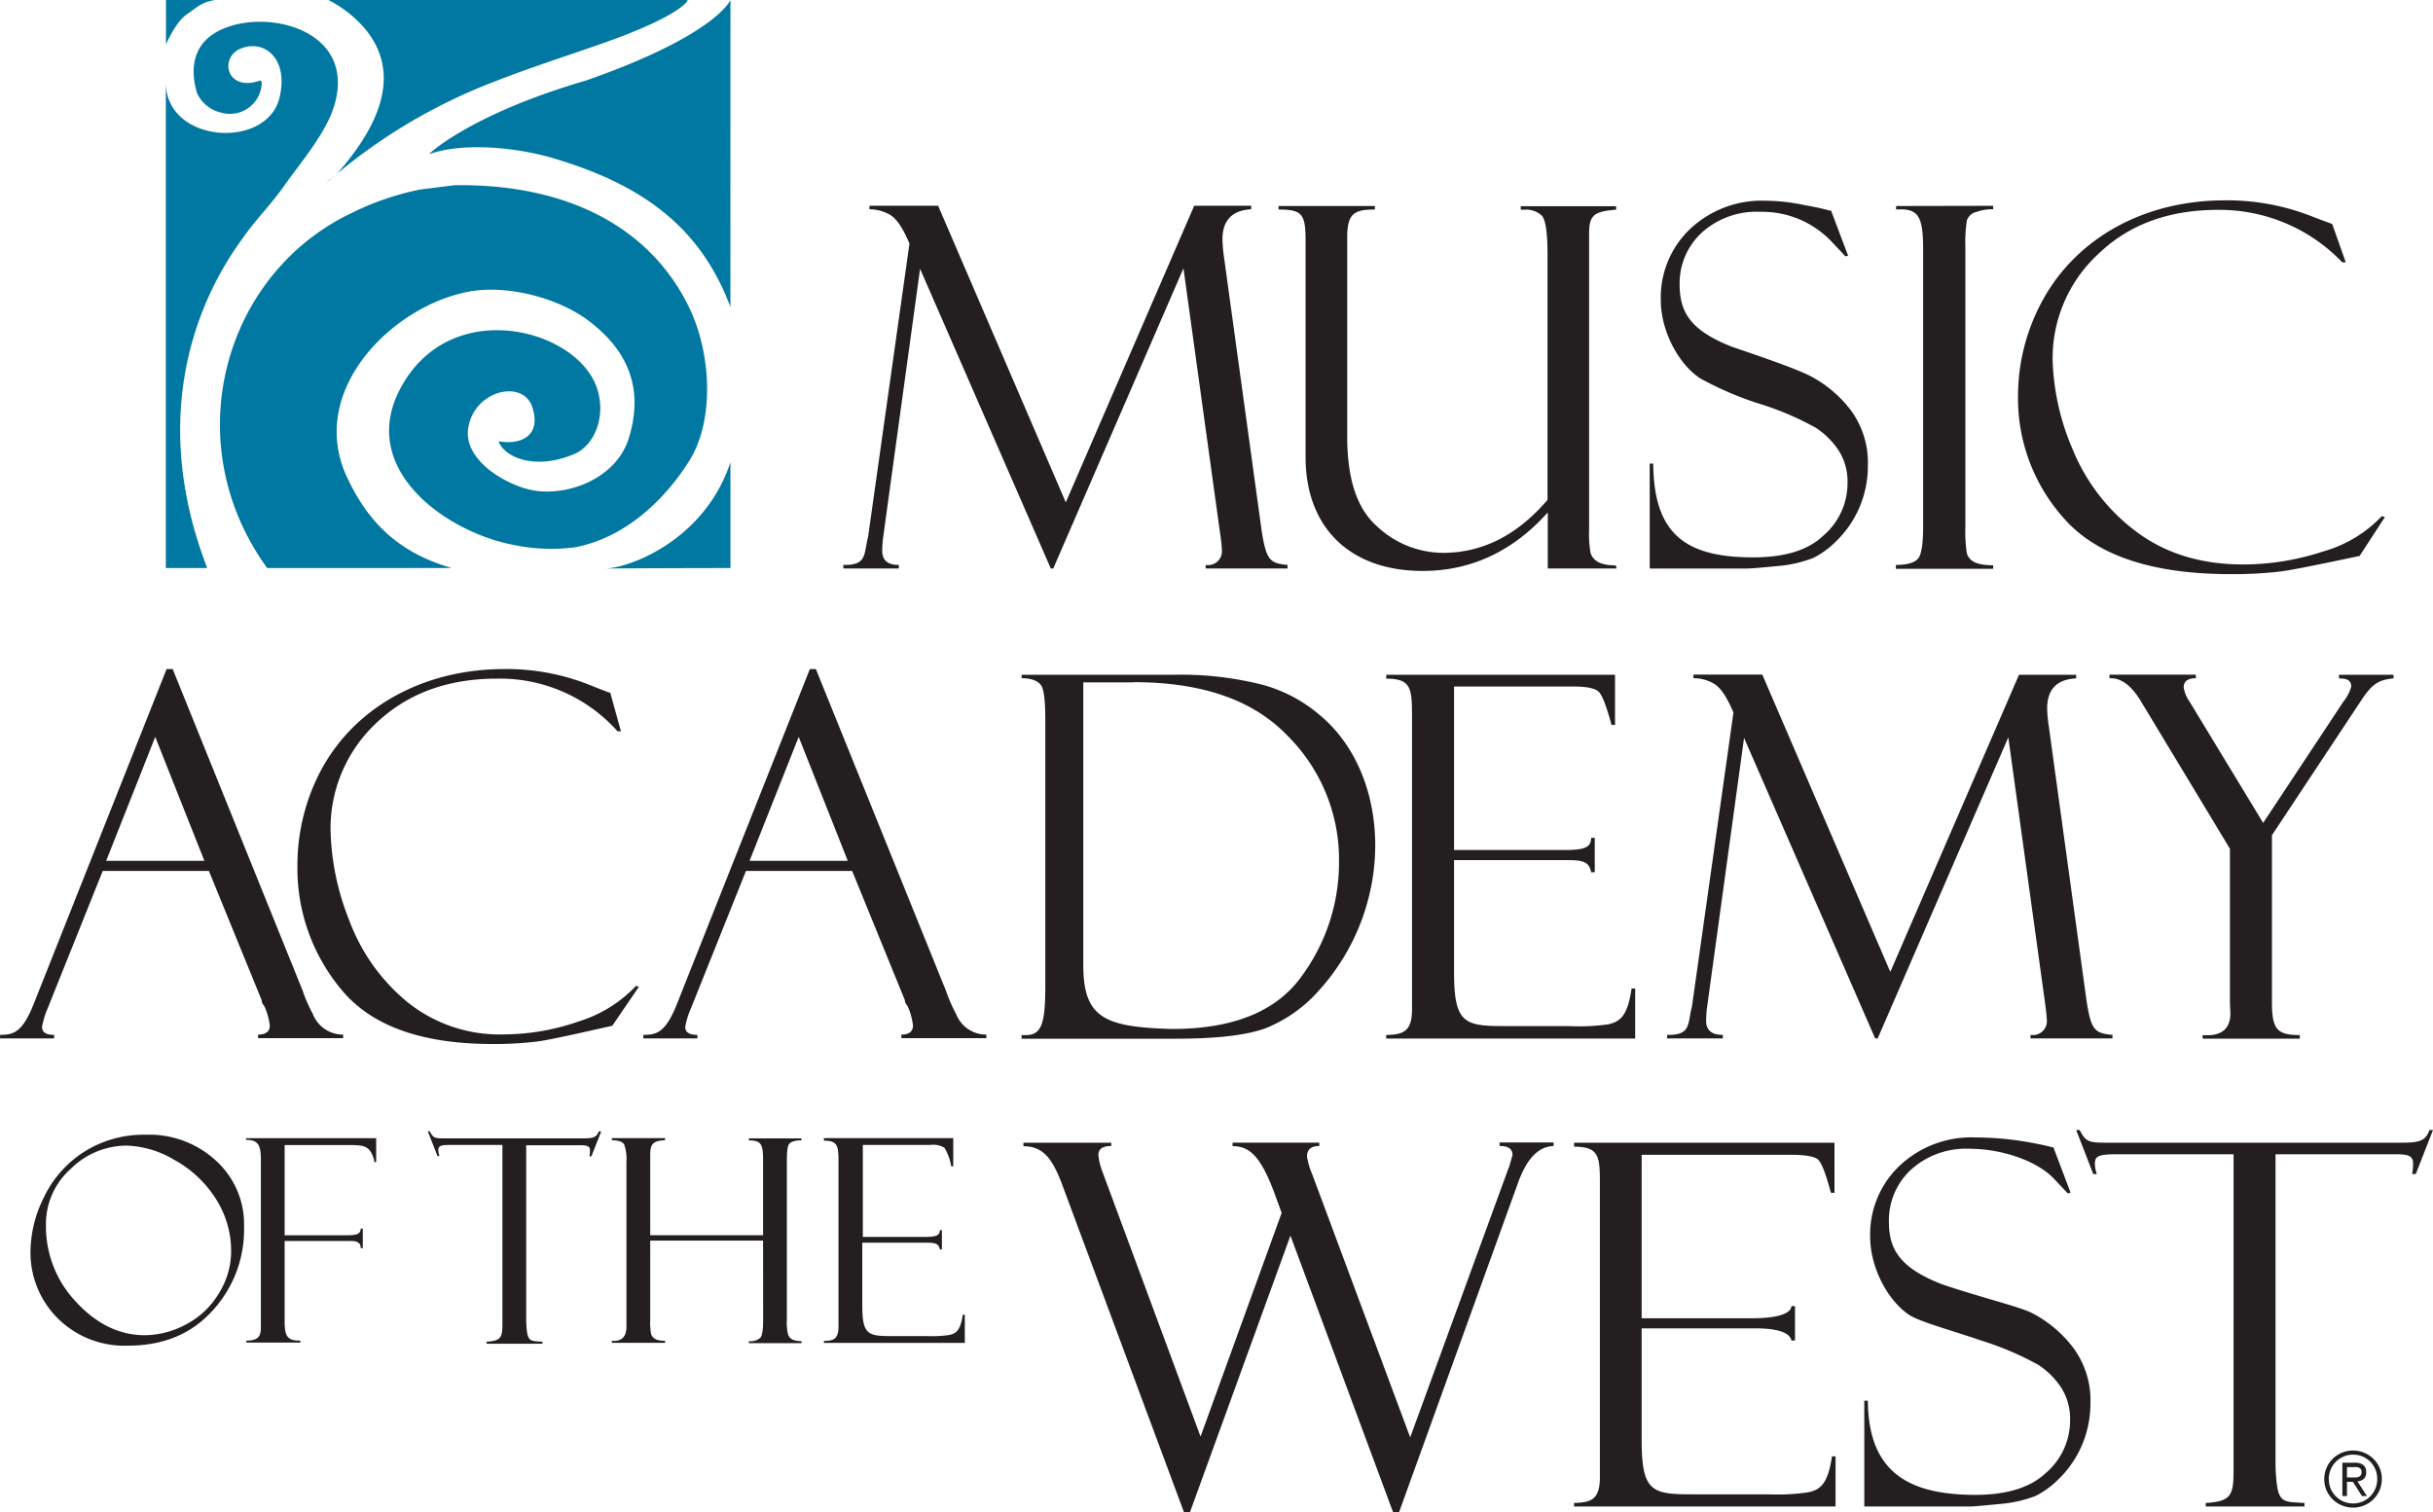
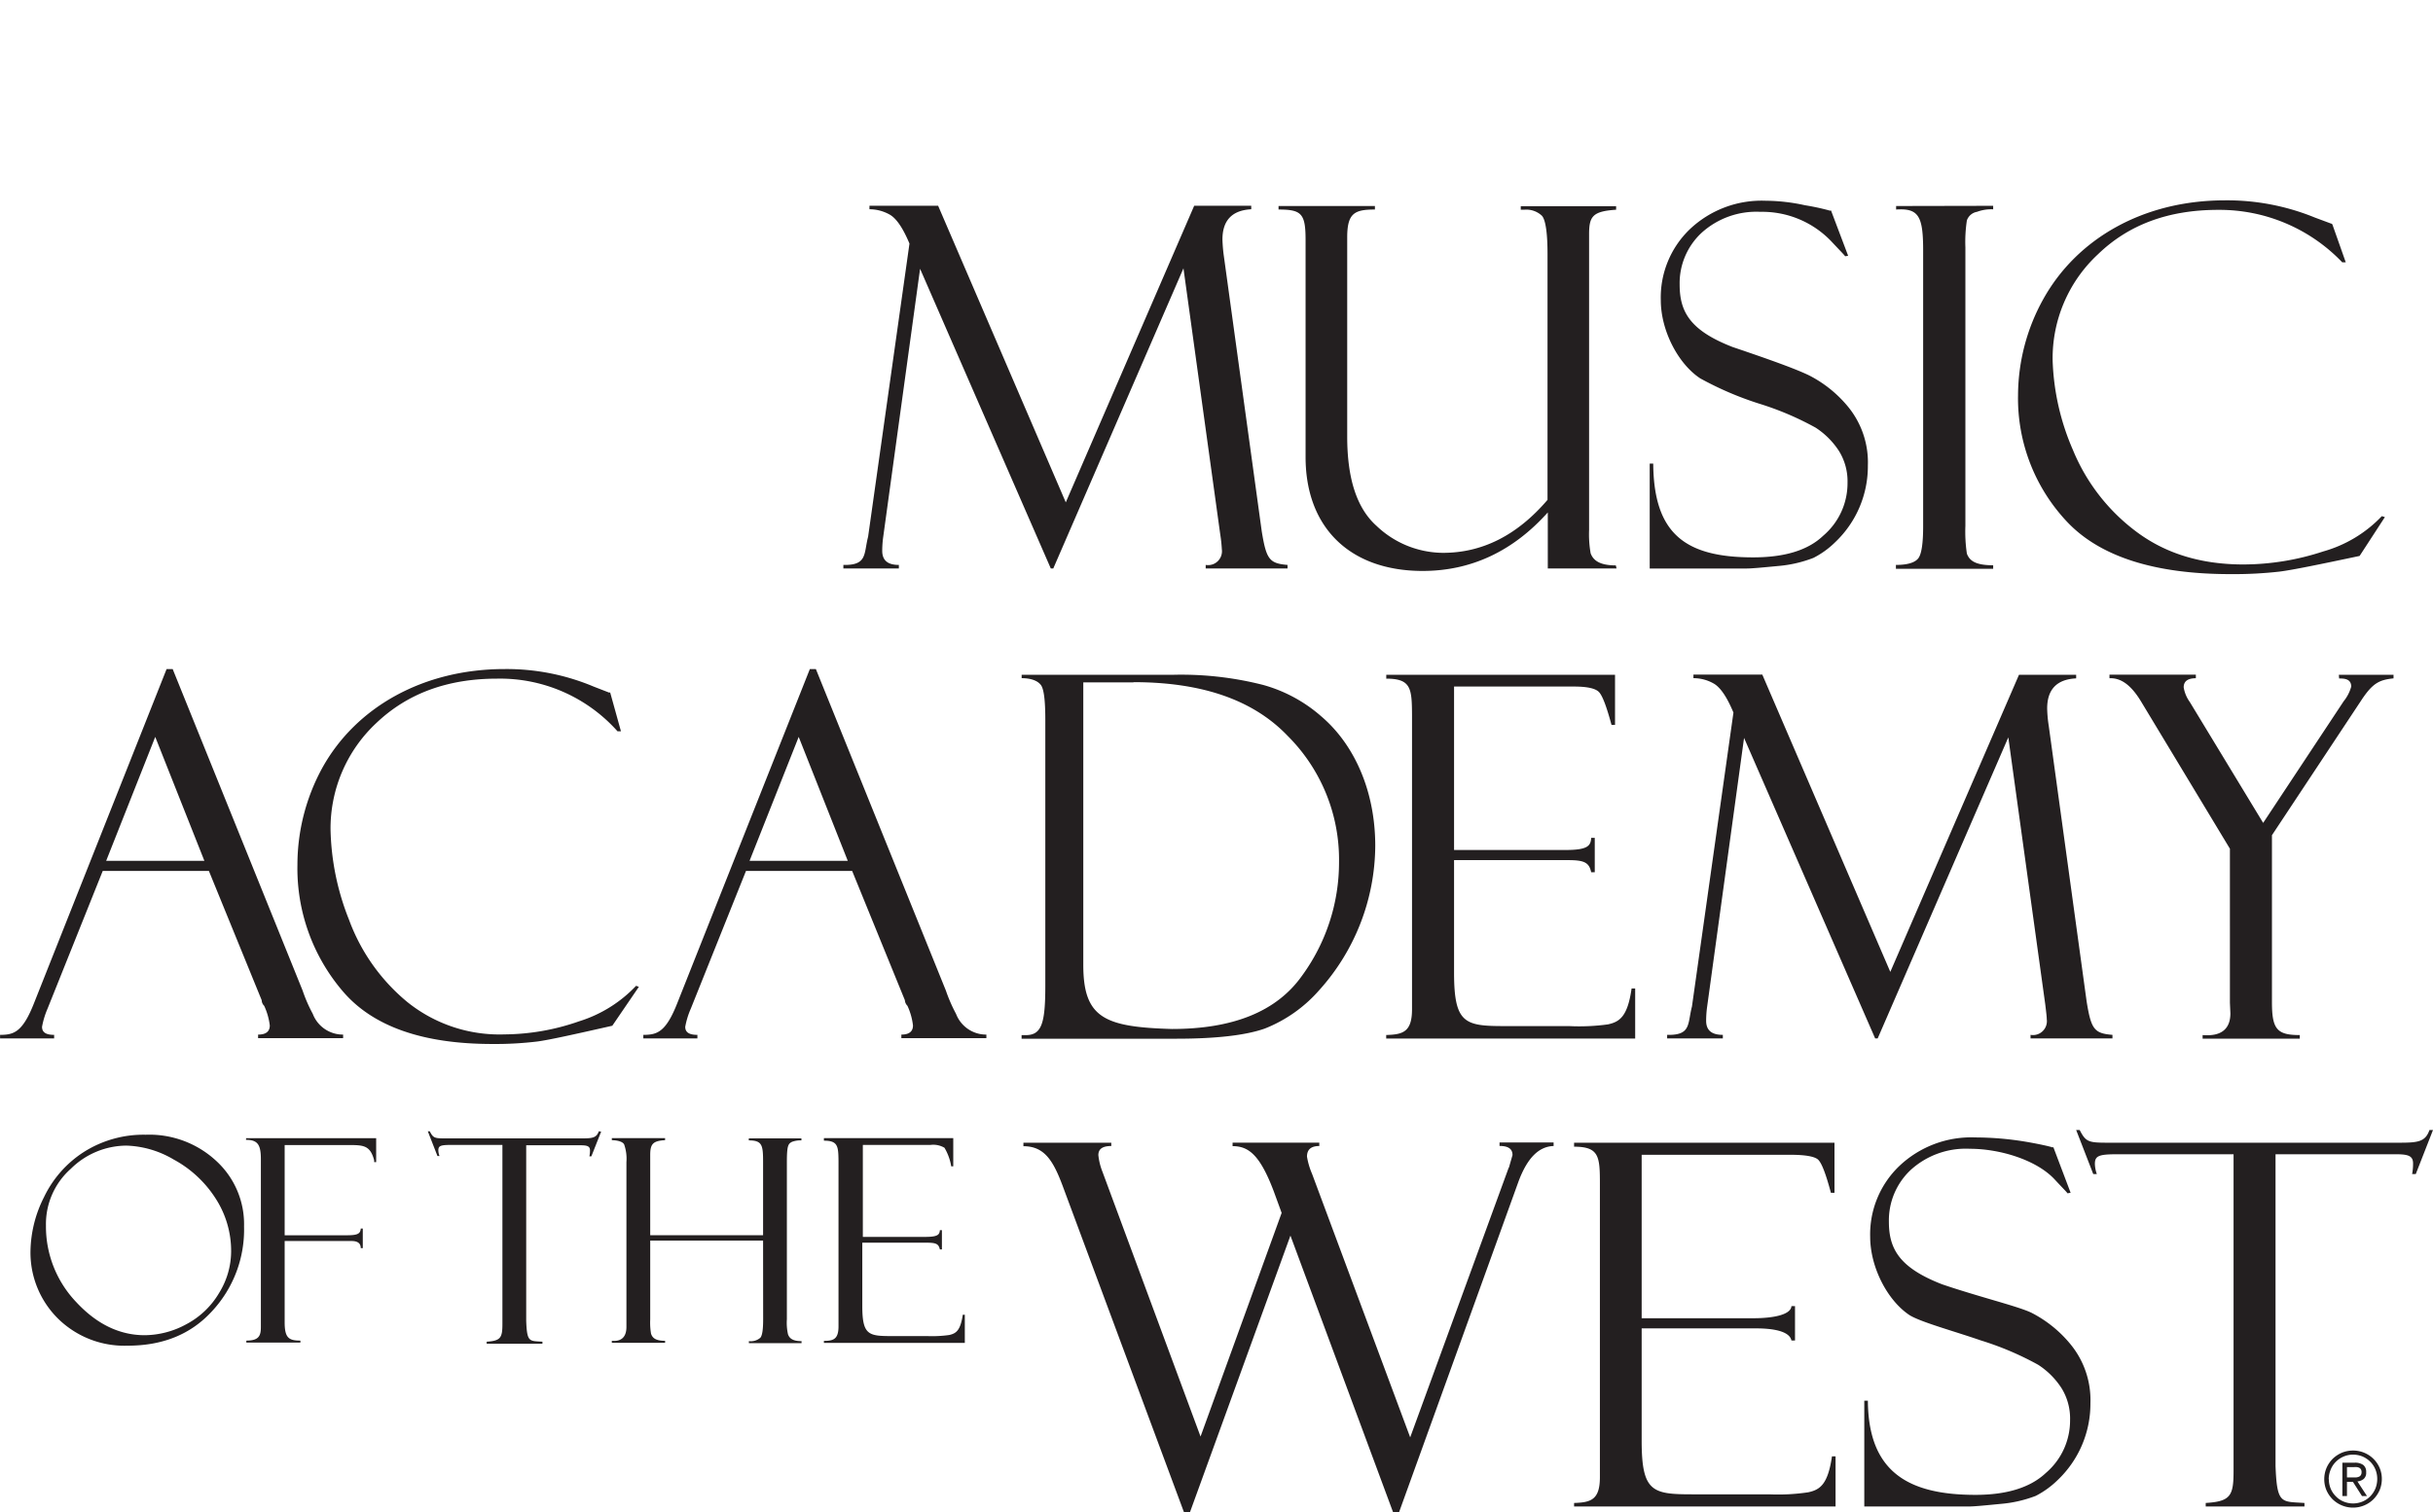
<svg xmlns="http://www.w3.org/2000/svg" id="Layer_2" data-name="Layer 2" viewBox="0 0 360 223.79">
  <defs>
    <style>.cls-1{fill:#231f20;}.cls-2{fill:#0078a1;fill-rule:evenodd;}</style>
  </defs>
  <path class="cls-1" d="M151,413.29H135.29l-8.16,20.37a12.37,12.37,0,0,0-.82,2.7c0,.82.59,1.19,1.79,1.19v.53h-8v-.53c2.1,0,3.37-.44,5.09-4.86l19.55-49.28h.9L164.87,431a21.93,21.93,0,0,0,1.5,3.44,4.77,4.77,0,0,0,4.49,3.07v.53H158.28v-.53c1.13,0,1.73-.44,1.73-1.35a9.64,9.64,0,0,0-.83-2.91,1.21,1.21,0,0,1-.3-.46,1.35,1.35,0,0,1-.07-.37Zm-15.2-1.5h14.53l-7.27-18.34Zm110.38,1.5H230.47l-8.16,20.37a12,12,0,0,0-.83,2.7c0,.82.6,1.19,1.8,1.19v.53h-8v-.53c2.1,0,3.37-.44,5.09-4.86l19.55-49.28h.89L260.05,431a23.12,23.12,0,0,0,1.5,3.44,4.77,4.77,0,0,0,4.49,3.07v.53H253.46v-.53c1.12,0,1.72-.44,1.72-1.35a9.54,9.54,0,0,0-.82-2.91,1.34,1.34,0,0,1-.3-.46,1.2,1.2,0,0,1-.08-.37ZM231,411.79h14.53l-7.26-18.34Zm40.26-27v-.53h22.3a49.07,49.07,0,0,1,13.43,1.5,21.88,21.88,0,0,1,8.59,4.64c4.93,4.2,8,11.09,8,19.17A32.19,32.19,0,0,1,315.23,431a20.86,20.86,0,0,1-8,5.62c-2.84,1-7.23,1.5-13.11,1.5H271.25v-.53h.6c2.37,0,2.91-1.72,2.91-7.33V391c0-2.93-.2-4.65-.67-5.25S272.67,384.76,271.25,384.76Zm16.55.59h-7.43v41.79c0,7.87,3.1,9.22,13.11,9.51,9.12,0,15.47-2.62,19.18-7.78a28.45,28.45,0,0,0,5.55-16.94,25.85,25.85,0,0,0-7.57-18.63C305.57,388,298,385.35,287.8,385.35Zm37.4-.52v-.6h33.85v7.42h-.52c-.75-2.77-1.35-4.35-1.87-4.88S354.93,386,353,386H335.24v24.19h16.47c3.3,0,3.75-.6,3.82-1.8h.53v5.09h-.53c-.3-1.42-1-1.79-3.37-1.79H335.24v16.62c0,7.57,1.58,7.94,7.49,7.94h9.5A31.06,31.06,0,0,0,358,436c1.71-.37,2.92-1.12,3.51-5.32h.53v7.42H325.2v-.53c2.47-.07,3.82-.44,3.82-3.82V390.22C329,386.25,328.87,384.83,325.2,384.83Zm93.62-.6h8.46v.53Q423,385,423,389.25a18.83,18.83,0,0,0,.23,2.54l5.61,40.82c.67,4.12,1.12,4.72,3.82,4.94v.53H420.54v-.53a2.06,2.06,0,0,0,2.4-2.32c0-.37-.08-1-.22-2.17l-5.47-39.54-19.33,44.56h-.37l-19.4-44.48-5.46,39.76a15.28,15.28,0,0,0-.15,2.1c0,1.42.82,2.09,2.47,2.09v.53h-8.24v-.53c3.59.08,3-1.64,3.67-4.19l6.14-43.51c-1-2.4-2-3.82-3-4.34a6,6,0,0,0-2.92-.75v-.53h10.19l18.94,44Zm47.33,0h8.09v.53c-2.1.22-3.08.67-4.8,3.29L456.26,408v24.72c0,4,.75,4.86,4.12,4.86v.53H446v-.53c2.76.23,4.11-.9,4.11-3.22l-.07-1.57V410l-13.19-21.86c-1.42-2.32-2.91-3.45-4.63-3.37v-.53H445v.53c-1.19,0-1.8.44-1.8,1.35a5.14,5.14,0,0,0,.9,2.16l10.86,17.9,11.91-18a6,6,0,0,0,1.12-2.17c0-.83-.52-1.2-1.57-1.2h-.22Zm-139.08,124h-.84l-15.21-41-14.89,41h-.84L277.4,460.1c-1.44-3.9-2.74-6.07-5.88-6.07v-.52h13V454c-1.3,0-1.91.44-1.91,1.35a9.25,9.25,0,0,0,.61,2.47L297.73,497l12-33.1-1.15-3.15c-2.06-5.46-3.75-6.73-6.11-6.73v-.52H315.3V454c-1.22,0-1.82.52-1.82,1.57a10.82,10.82,0,0,0,.75,2.55l14.52,39,14.52-39.76c0-.07,0-.07.08-.14l.54-1.88c0-.91-.62-1.35-1.92-1.35v-.52h8V454c-2.21.07-3.9,1.79-5.19,5.24ZM353,454.1v-.59h38.53v7.41H391c-.74-2.77-1.34-4.35-1.87-4.88s-2.1-.74-4.06-.74H363v24.19h16.47c3.3,0,5.62-.6,5.69-1.79h.53v5.08h-.53c-.29-1.42-2.84-1.79-5.24-1.79H363v16.62c0,7.57,1.57,7.94,7.49,7.94h11.38a30,30,0,0,0,5.77-.3c1.72-.37,2.91-1.12,3.52-5.32h.53v7.42H353v-.52c2.47-.08,3.82-.45,3.82-3.82V459.49C356.82,455.52,356.67,454.1,353,454.1Zm70.92.08,2.55,6.74L426,461c0-.08-.68-.75-2-2.17-2.69-2.79-8-4.42-12.43-4.42a12.11,12.11,0,0,0-8.77,3.14,10.23,10.23,0,0,0-3.22,7.64c0,4,1.51,6.81,7.88,9.28,5.53,1.88,11.15,3.23,13.18,4.19a18.11,18.11,0,0,1,5.91,4.8,13,13,0,0,1,2.85,8.61,15.56,15.56,0,0,1-4.87,11.39,13.25,13.25,0,0,1-3.22,2.32,18.7,18.7,0,0,1-5.24,1.19c-2.33.23-3.9.38-4.65.38H395.94V491.69h.53c.07,10.42,5.81,13.94,15.92,13.94,4.56,0,8.09-1.05,10.4-3.23a10.21,10.21,0,0,0,3.6-7.86,8.52,8.52,0,0,0-1.27-4.71,11.56,11.56,0,0,0-3.45-3.45,44.79,44.79,0,0,0-8.46-3.6c-4.11-1.42-8.83-2.69-10.56-3.74-3.3-2.18-5.84-7.12-5.84-11.61A14,14,0,0,1,401.08,457a15.46,15.46,0,0,1,11.31-4.27,46.36,46.36,0,0,1,7.71.68c2.1.37,3.29.67,3.52.74A.43.43,0,0,0,423.92,454.18Zm56.17-2.55-2.55,6.52H477a7.7,7.7,0,0,0,.14-1.58c0-1.12-.74-1.35-2.54-1.35H456.79v46.14c.22,5.69.83,5.24,4.28,5.47v.52H446.46v-.52c3.67-.23,4.12-1.05,4.12-4.72V455.22H433.35c-2.7,0-3.29.23-3.29,1.43a4.79,4.79,0,0,0,.29,1.5h-.53l-2.53-6.52h.52c.89,1.73,1.27,1.88,4.05,1.88h43.28c2.78,0,3.82-.15,4.43-1.88Zm-269.7-64.7,1.58,5.69h-.51a23.28,23.28,0,0,0-17.82-7.79c-7.32,0-13.27,2.18-17.9,6.6A21.33,21.33,0,0,0,169,407.22a38,38,0,0,0,2.72,13.26,28.52,28.52,0,0,0,8.64,12.21,21.76,21.76,0,0,0,14.37,4.79,34,34,0,0,0,11.06-1.94,19.6,19.6,0,0,0,8.42-5.25l.41.15-3.93,5.76c-5.66,1.28-9.35,2.1-11.08,2.33a51.7,51.7,0,0,1-6.67.37c-10.35,0-17.7-2.62-22.11-7.78a28,28,0,0,1-6.73-18.8,29.92,29.92,0,0,1,3.65-14.23c5-9.07,15-14.68,27-14.68A33.19,33.19,0,0,1,207.92,386l2.32.9C210.31,386.86,210.39,386.86,210.39,386.93Zm-68.75,65.4a14.55,14.55,0,0,1,10.45,3.88,12.68,12.68,0,0,1,4.11,9.69,17.7,17.7,0,0,1-4.74,12.55c-3.13,3.42-7.28,5.1-12.49,5.1a14,14,0,0,1-10.37-4.08,13.75,13.75,0,0,1-4-9.9,18.26,18.26,0,0,1,2-8,16.27,16.27,0,0,1,5.84-6.65A16.47,16.47,0,0,1,141.64,452.33ZM141.5,482a13,13,0,0,0,6.19-1.64,12.24,12.24,0,0,0,4.83-4.63,11.75,11.75,0,0,0,1.77-6.08,14.29,14.29,0,0,0-2.37-8,16.87,16.87,0,0,0-6.13-5.65,14.57,14.57,0,0,0-7-2.06,11.79,11.79,0,0,0-8.21,3.42,10.93,10.93,0,0,0-3.69,8.42,16.21,16.21,0,0,0,4.49,11.33C134.4,480.36,137.78,482,141.5,482Zm15-28.86v-.3h19.25v3.54h-.29v-.12a.18.18,0,0,1,0-.13c-.55-2.06-1.4-2.27-3.43-2.27h-9.82v13.35h9.14c1.56,0,2.07-.17,2.12-1h.3v2.9h-.3c0-.72-.47-1.05-1.36-1.05h-9.9V480.1c0,2.32.63,2.7,2.33,2.7v.29h-8v-.29c1.86,0,2.15-.72,2.15-2V455.83C158.67,453.81,158.21,453.09,156.52,453.09Zm52.54-1.27-1.45,3.66h-.29a4.52,4.52,0,0,0,.09-.89c0-.62-.43-.75-1.44-.75h-8v26c.12,3.2.46,2.94,2.4,3.07v.3h-8.25v-.3c2.08-.13,2.33-.59,2.33-2.65V453.84h-7.62c-1.52,0-1.86.13-1.86.8a2.47,2.47,0,0,0,.17.84h-.3l-1.43-3.66h.29c.51,1,.72,1.05,2.29,1.05h20.23c1.57,0,2.16-.09,2.49-1.05ZM233,468H216.3v11.67a9.92,9.92,0,0,0,.12,2.1c.21.64.68,1.06,2.08,1.06v.3h-7.88v-.3c1.44.13,2.16-.59,2.16-2.06v-24.4a6.37,6.37,0,0,0-.34-2.61c-.21-.38-.84-.59-1.82-.63v-.3h7.88v.3c-1.74.12-2.2.5-2.2,2.18V467.2H233V456.36c0-2.48-.12-3.19-2.11-3.19v-.3h7.78v.3a3.64,3.64,0,0,0-1.39.21c-.55.29-.76.5-.76,3v23.27a7.76,7.76,0,0,0,.17,2.23c.21.55.64,1,2,1v.3H230.9v-.3a2.17,2.17,0,0,0,1.69-.5c.3-.34.42-1.26.42-2.78Zm9-14.83v-.34h19.14v4.18h-.3a7.9,7.9,0,0,0-1-2.75,3.26,3.26,0,0,0-2.08-.42h-10v13.61H257c1.86,0,2.11-.33,2.16-1h.3v2.86h-.3c-.18-.81-.55-1-1.91-1h-9.57v9.36c0,4.25.89,4.46,4.23,4.46h5.38a18.27,18.27,0,0,0,3.26-.16c1-.23,1.65-.64,2-3h.3v4.17H242v-.3c1.41,0,2.16-.25,2.16-2.15V456.24C244.14,454,244.06,453.21,242,453.21Zm54.79-138.33h8.44v.52q-4.26.23-4.26,4.48a22.36,22.36,0,0,0,.22,2.54l5.6,40.69c.68,4.11,1.12,4.7,3.81,4.93v.52H298.49V368a2.06,2.06,0,0,0,2.39-2.32,21,21,0,0,0-.23-2.16l-5.45-39.42-19.26,44.42h-.37l-19.34-44.35-5.45,39.65a15.12,15.12,0,0,0-.15,2.09c0,1.42.82,2.09,2.46,2.09v.52h-8.21V368c3.58.07,3-1.65,3.66-4.18l6.12-43.38c-1-2.39-2-3.81-3-4.33a6.13,6.13,0,0,0-2.92-.75v-.52h10.16l18.89,43.9Zm62.49,53.68H349.11v-8.29c-5.15,5.75-11.35,8.66-18.52,8.66-10.68,0-17.32-6.34-17.32-16.87V319.88c0-3.88-.6-4.48-4-4.48v-.52h14.26v.52c-3,0-4.1.52-4.1,4.11V349c0,6.2,1.41,10.6,4.33,13.21a14.36,14.36,0,0,0,9.85,4q8.75,0,15.46-7.84V322c0-3.21-.3-5.07-.82-5.67a3.36,3.36,0,0,0-2.62-.9h-.52v-.52h14.11v.52c-3.51.23-4,1-4,3.66v43.75a16.21,16.21,0,0,0,.23,3.44c.37,1,1.27,1.79,3.73,1.79Zm31.73-53,2.54,6.72-.45.08c0-.08-.67-.75-2-2.17a14.14,14.14,0,0,0-10.53-4.41,12.07,12.07,0,0,0-8.74,3.14,10.18,10.18,0,0,0-3.21,7.62c0,4,1.5,6.79,7.84,9.25,5.53,1.87,9.26,3.21,11.28,4.18a18.13,18.13,0,0,1,5.9,4.78,13,13,0,0,1,2.83,8.59,15.49,15.49,0,0,1-4.85,11.35,12.89,12.89,0,0,1-3.21,2.31,18.82,18.82,0,0,1-5.23,1.2c-2.31.22-3.88.37-4.63.37H364.19V353h.52c.08,10.37,4.71,13.88,14.78,13.88,4.56,0,8.07-1,10.38-3.21a10.2,10.2,0,0,0,3.59-7.84,8.51,8.51,0,0,0-1.27-4.7,11.73,11.73,0,0,0-3.44-3.44,44.21,44.21,0,0,0-8.43-3.58,48.25,48.25,0,0,1-8.67-3.73c-3.28-2.17-5.82-7.09-5.82-11.57a14,14,0,0,1,4.26-10.46,15.45,15.45,0,0,1,11.27-4.25,27.74,27.74,0,0,1,5.82.67,33.86,33.86,0,0,1,3.51.75A.49.49,0,0,0,391,315.55Zm24-.67v.52a6,6,0,0,0-2.39.37,1.93,1.93,0,0,0-1.5,1.27,21.23,21.23,0,0,0-.22,4v41.21a22.05,22.05,0,0,0,.22,4.11c.38,1,1.2,1.72,3.89,1.72v.52H400.62V368c1.79,0,2.91-.38,3.36-1.05s.67-2.24.67-4.7V321.45c0-5.08-.67-6.27-4-6.05v-.52Zm50.17,2.69,2,5.67h-.52a25.12,25.12,0,0,0-18.37-7.76c-7.31,0-13.21,2.16-17.77,6.57a21,21,0,0,0-6.71,15.75,36,36,0,0,0,3,13.21,28.7,28.7,0,0,0,9.48,12.17c4.33,3.21,9.56,4.78,15.76,4.78A38,38,0,0,0,463.86,366a19.11,19.11,0,0,0,8.66-5.22l.45.14-3.74,5.75c-6,1.27-10,2.09-11.87,2.32a60.58,60.58,0,0,1-7.24.37c-11.27,0-19.34-2.61-24.19-7.76a26.62,26.62,0,0,1-7.24-18.74,29.47,29.47,0,0,1,3.73-14.19c5-9,14.86-14.63,26.88-14.63a34.33,34.33,0,0,1,13.29,2.54l2.39.89C465.05,317.49,465.13,317.49,465.13,317.57ZM464,503.32a4.29,4.29,0,0,1,.34-1.69,4.42,4.42,0,0,1,.92-1.35,4.59,4.59,0,0,1,1.35-.89,4.37,4.37,0,0,1,1.65-.32,4.29,4.29,0,0,1,3,1.21,4.22,4.22,0,0,1,.92,1.33,4.14,4.14,0,0,1,.34,1.66,4.29,4.29,0,0,1-.34,1.69,4.5,4.5,0,0,1-.92,1.34,4.3,4.3,0,0,1-4.65.89,4.37,4.37,0,0,1-1.35-.88,4.45,4.45,0,0,1-.92-1.33A4.18,4.18,0,0,1,464,503.32Zm.68,0a3.69,3.69,0,0,0,.28,1.41,3.54,3.54,0,0,0,.77,1.13,3.36,3.36,0,0,0,1.13.76,3.64,3.64,0,0,0,2.8,0,3.51,3.51,0,0,0,1.13-.76,3.63,3.63,0,0,0,.77-1.15,3.85,3.85,0,0,0,.28-1.44,3.71,3.71,0,0,0-.28-1.42,3.48,3.48,0,0,0-.77-1.14,3.68,3.68,0,0,0-1.13-.76,3.6,3.6,0,0,0-1.4-.27,3.43,3.43,0,0,0-1.4.28,3.68,3.68,0,0,0-1.13.76,3.42,3.42,0,0,0-.77,1.15A3.78,3.78,0,0,0,464.66,503.32Zm2-2.45h1.8a2.08,2.08,0,0,1,1.3.34,1.28,1.28,0,0,1,.42,1.07,1.19,1.19,0,0,1-.37,1,1.75,1.75,0,0,1-.92.36l1.41,2.16h-.74l-1.34-2.1h-.88v2.1h-.68Zm.68,2.18h1.33a1.43,1.43,0,0,0,.43-.1.62.62,0,0,0,.29-.24.78.78,0,0,0,.11-.45.73.73,0,0,0-.1-.41.56.56,0,0,0-.25-.23,1.07,1.07,0,0,0-.36-.1,2.55,2.55,0,0,0-.39,0h-1.06Z" transform="translate(-120.09 -284.39)" />
-   <path class="cls-2" d="M147.72,286.52c1.67-1.13,2.12-1.77,4.16-2.13-2.28,0-5,0-7.23,0V291C144.65,290.9,146.09,287.64,147.72,286.52Zm26.19,1.91c6.53,7.53.89,16.09-3.77,21.47-1.5,1.46-.45.27-1.95,1.72a82.06,82.06,0,0,1,25.21-15.21c4.66-1.85,10-3.55,15.92-5.63,11.38-4,12.8-6.39,12.45-6.39l-53.09,0A17.56,17.56,0,0,1,173.91,288.43Zm54.26,41.37h0Zm0-45.41s-2.08,5.19-21.45,11.94c-17.11,5-23.26,10.9-23.13,10.87,5.17-1.79,12.95-1,18.45.63,13.18,3.93,21.71,10.2,26.13,22C228.16,325.06,228.17,284.39,228.17,284.39Zm-72.25,35.37c2.25-3.21,4.11-4.86,6.37-8.08s6-7.52,7.24-11.6c3.71-12.16-12.18-15-18.3-10.36-2.13,1.63-3.17,4.39-2,8.41a5.16,5.16,0,0,0,3.59,2.93,4.71,4.71,0,0,0,6-4.54l-.19-.23c-5.09,1.85-6.19-3.51-2.8-4.76,3.56-1.32,7,1.72,5.61,7.35-1.93,7.73-16.81,6.7-16.81-2.27,0,15,0,71.83,0,71.85h6.12C140.82,342.68,152,325.13,155.92,319.76Zm66.14,32.86c3.87-6.17,3.16-16,.13-22.45-5.36-11.39-17.14-18.61-34.83-18.37l-5.05.63a40.83,40.83,0,0,0-10.22,3.5c-18.92,9-25.94,33.92-12.47,52.53,0,0,4.2,0,10.74,0h16.58c-7.9-2.27-12.41-6.79-15.52-13.48-5.92-12.71,6.64-25.28,18-27.42,5.71-1.09,13.28.94,17.68,4.24,6.23,4.67,8.17,10.42,6.05,17.38-1.78,5.85-8.57,8.52-13.69,7.86-3.8-.48-10.73-4.23-10.11-9.13.73-5.74,8.13-7.49,9.5-3.27,1.48,4.57-2.14,5.61-5,5.05.86,2.36,5.33,4.37,11.2,1.9,2.92-1.23,4.8-5.43,3.37-9.76-2.93-8.81-21.7-13.78-29.06,0C173,353.69,185.83,363,195.89,365a27.41,27.41,0,0,0,9.19.4C212.74,364,218.61,358.12,222.06,352.62Zm-12.43,15.91c8.84-.07,18.54-.07,18.54-.07V352.8C224.42,364.21,213.42,368.44,209.63,368.53Z" transform="translate(-120.09 -284.39)" />
</svg>